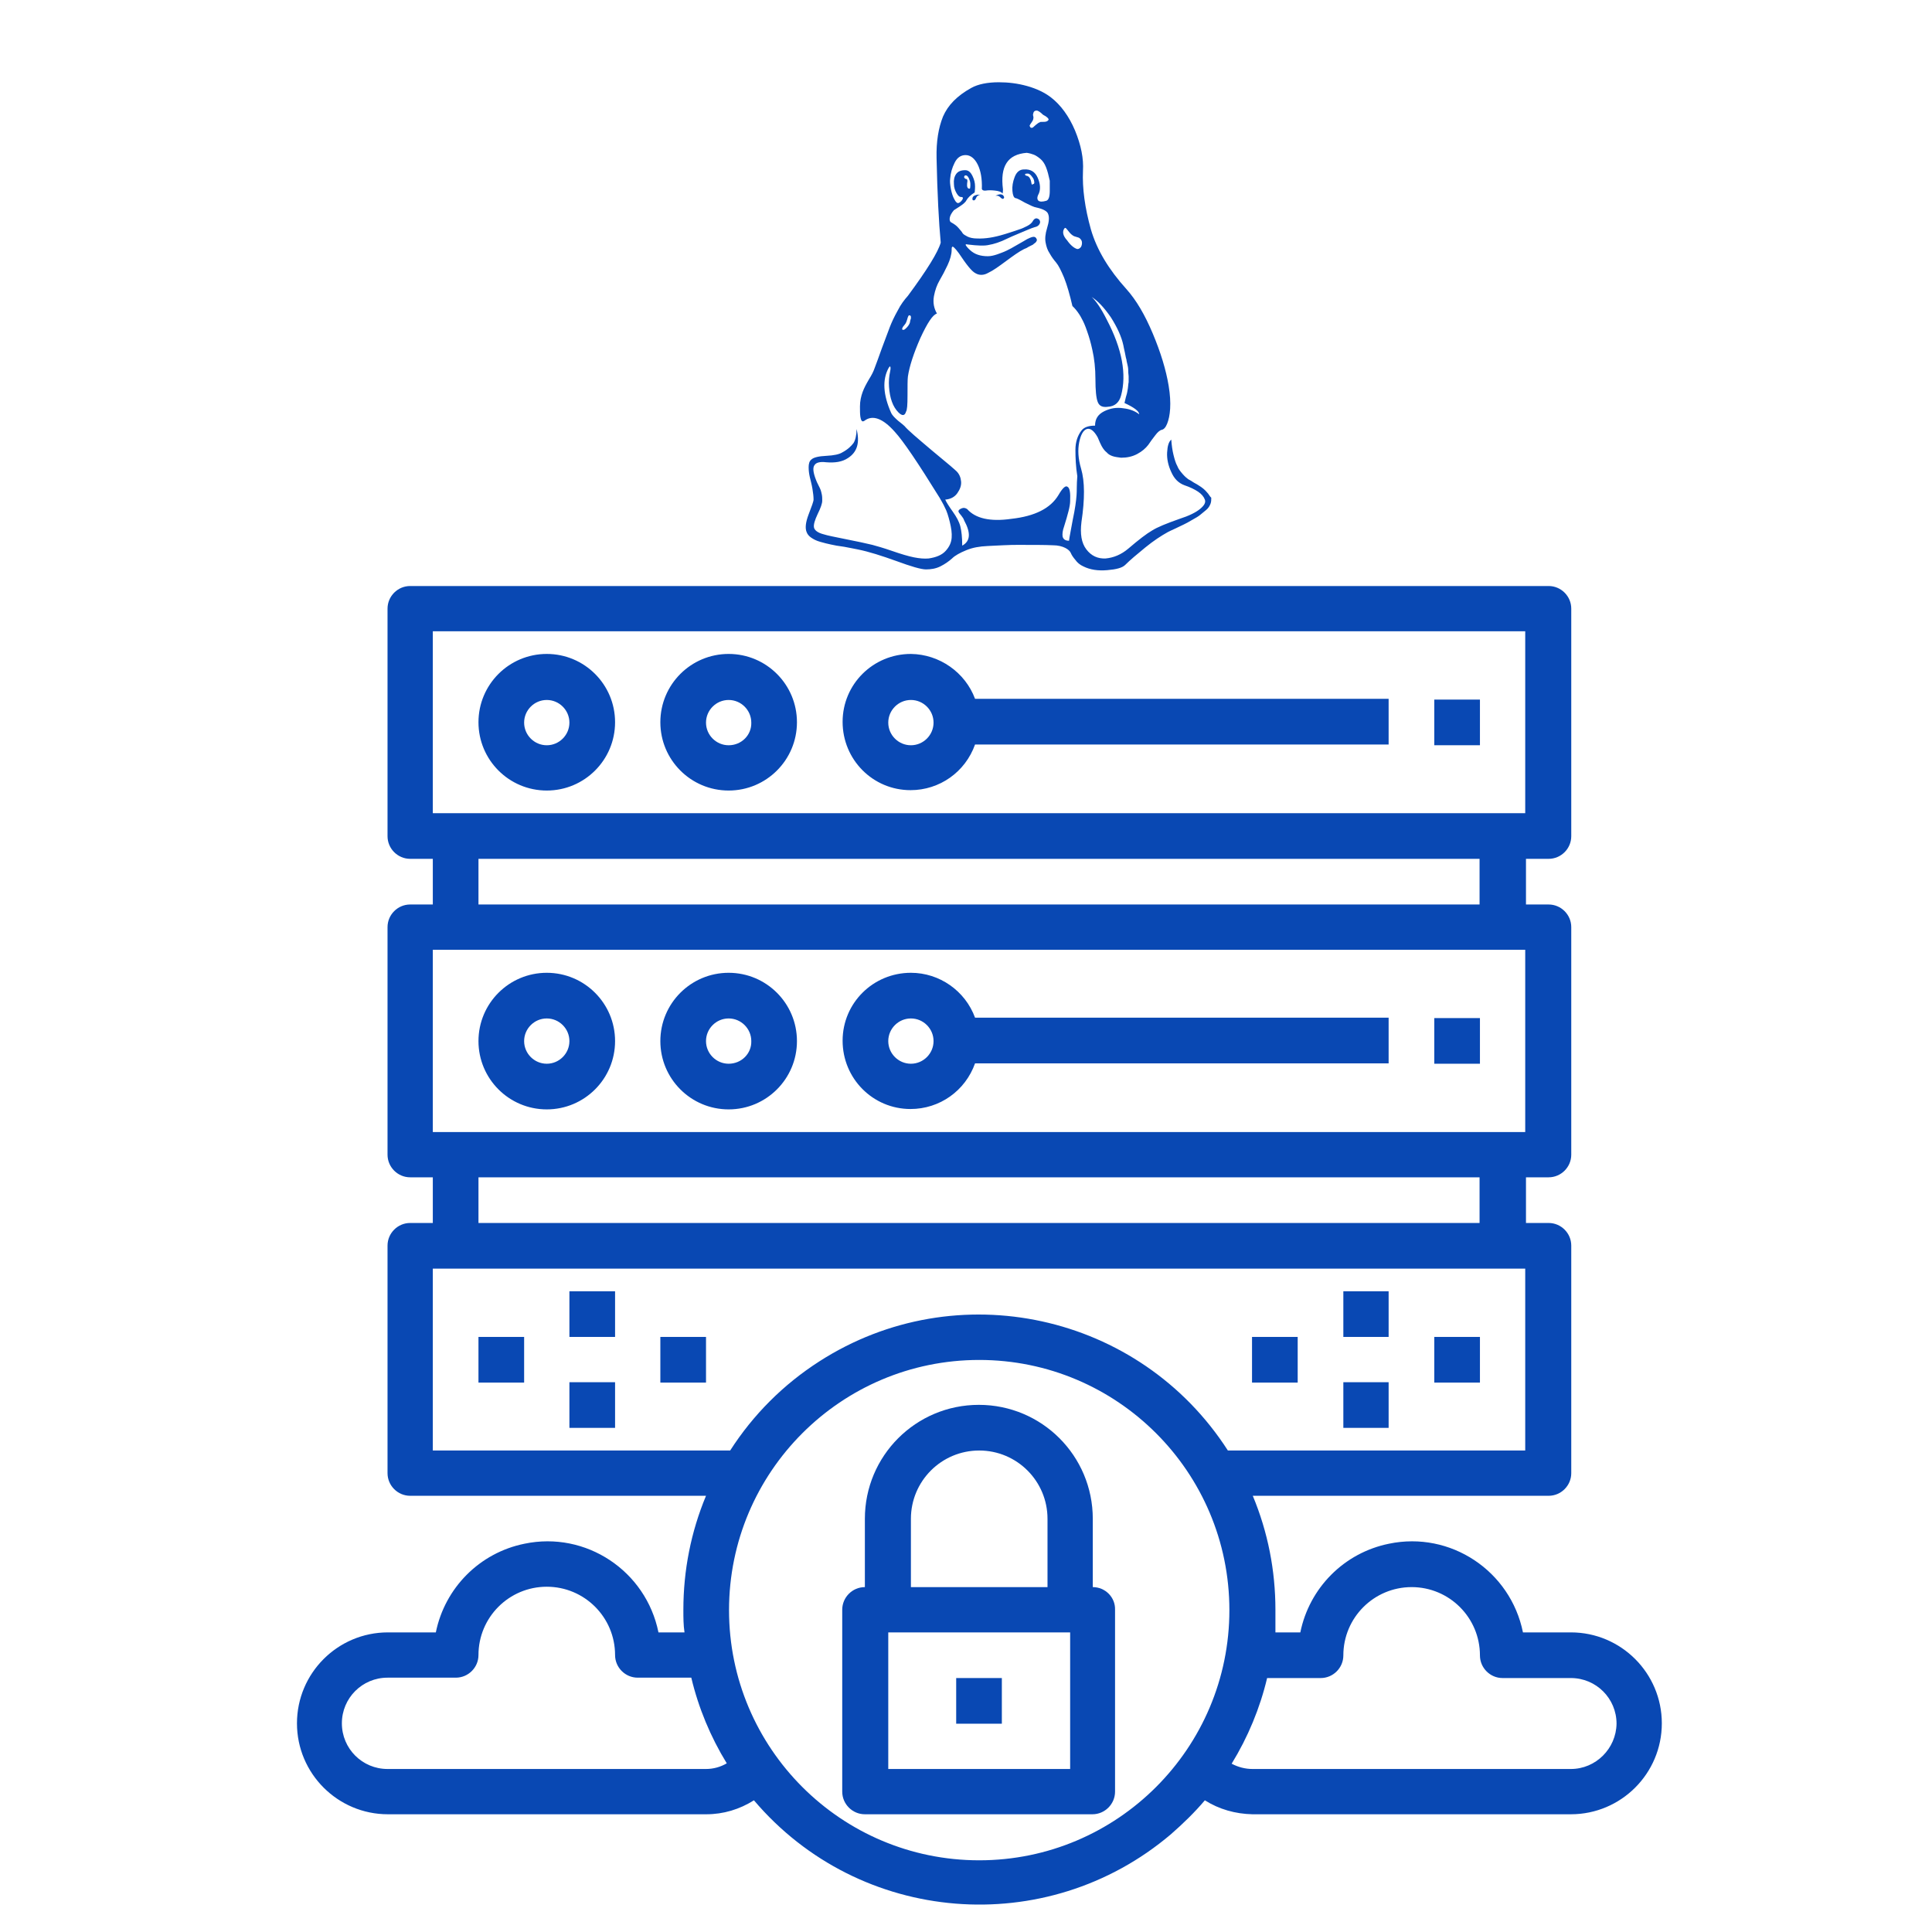
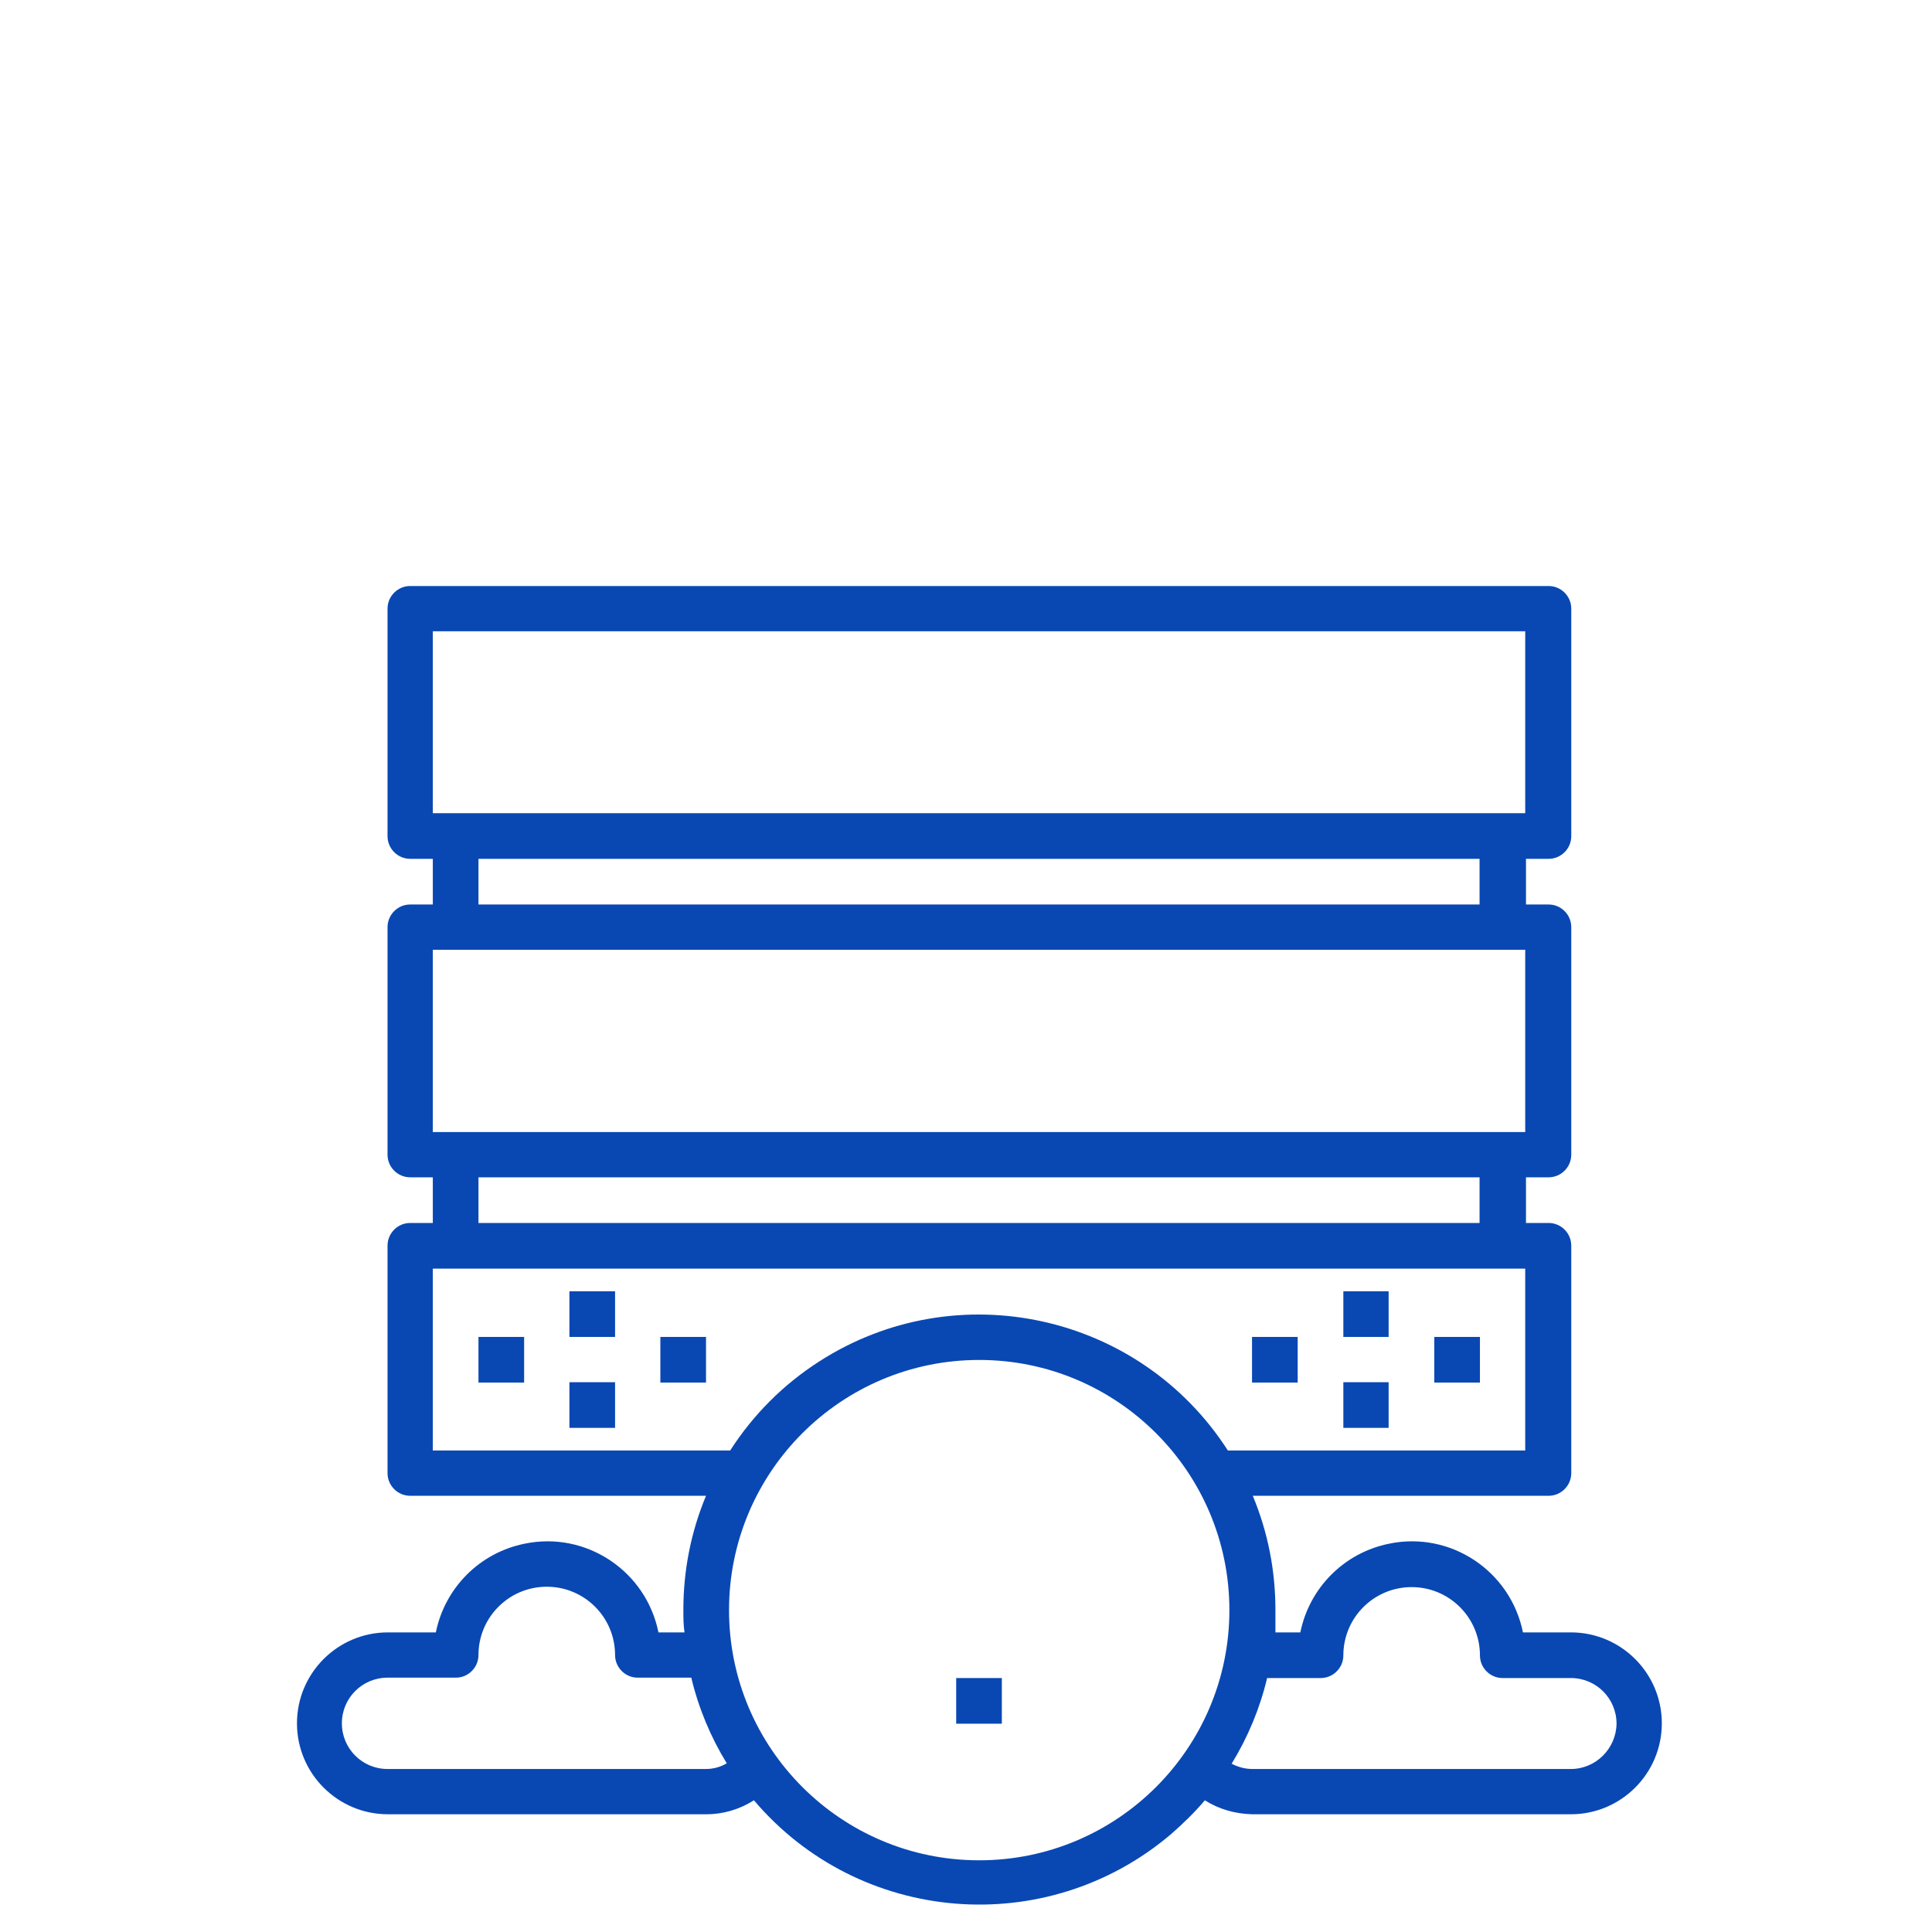
<svg xmlns="http://www.w3.org/2000/svg" version="1.1" id="Layer_1" x="0px" y="0px" viewBox="0 0 512 512" style="enable-background:new 0 0 512 512;" xml:space="preserve">
  <style type="text/css">
	.st0{fill:#0948B3;}
	.st1{display:none;}
</style>
  <g>
-     <path class="st0" d="M144.9,173.3c-10,0-18.1,8.1-18.1,18.1s8.1,18.1,18.1,18.1s18.1-8.1,18.1-18.1S154.9,173.3,144.9,173.3z    M144.9,197.5c-3.3,0-6-2.7-6-6c0-3.3,2.7-6,6-6c3.3,0,6,2.7,6,6C150.9,194.8,148.2,197.5,144.9,197.5z M193.1,173.3   c-10,0-18.1,8.1-18.1,18.1s8.1,18.1,18.1,18.1s18.1-8.1,18.1-18.1S203.1,173.3,193.1,173.3z M193.1,197.5c-3.3,0-6-2.7-6-6   c0-3.3,2.7-6,6-6s6,2.7,6,6C199.2,194.8,196.5,197.5,193.1,197.5z M241.4,173.3c-10,0-18.1,8-18.1,18c0,10,8,18.1,18,18.1   c7.7,0,14.5-4.8,17.1-12.1H368v-12.1H258.4C255.8,178.2,249,173.4,241.4,173.3z M241.4,197.5c-3.3,0-6-2.7-6-6c0-3.3,2.7-6,6-6   c3.3,0,6,2.7,6,6C247.4,194.8,244.7,197.5,241.4,197.5z M144.9,257.8c-10,0-18.1,8.1-18.1,18.1s8.1,18.1,18.1,18.1   s18.1-8.1,18.1-18.1S154.9,257.8,144.9,257.8z M144.9,281.9c-3.3,0-6-2.7-6-6c0-3.3,2.7-6,6-6c3.3,0,6,2.7,6,6   C150.9,279.2,148.2,281.9,144.9,281.9z M193.1,257.8c-10,0-18.1,8.1-18.1,18.1s8.1,18.1,18.1,18.1s18.1-8.1,18.1-18.1   S203.1,257.8,193.1,257.8z M193.1,281.9c-3.3,0-6-2.7-6-6c0-3.3,2.7-6,6-6s6,2.7,6,6C199.2,279.2,196.5,281.9,193.1,281.9z    M241.4,257.8c-10,0-18.1,8-18.1,18c0,10,8,18.1,18,18.1c7.7,0,14.5-4.8,17.1-12.1H368v-12.1H258.4   C255.8,262.6,249,257.8,241.4,257.8z M241.4,281.9c-3.3,0-6-2.7-6-6c0-3.3,2.7-6,6-6c3.3,0,6,2.7,6,6   C247.4,279.2,244.7,281.9,241.4,281.9z M380.1,185.4h12.1v12.1h-12.1V185.4z M380.1,269.8h12.1v12.1h-12.1V269.8z M289.6,420.6   v-18.1c0-16.7-13.5-30.2-30.2-30.2c-16.7,0-30.2,13.5-30.2,30.2v18.1c-3.3,0-6,2.7-6,6v48.2c0,3.3,2.7,6,6,6h60.3c3.3,0,6-2.7,6-6   v-48.2C295.6,423.3,292.9,420.6,289.6,420.6z M241.4,402.5c0-10,8.1-18.1,18.1-18.1s18.1,8.1,18.1,18.1v18.1h-36.2V402.5z    M283.6,468.8h-48.2v-36.2h48.2V468.8z" />
    <path class="st0" d="M253.4,444.7h12.1v12.1h-12.1V444.7z" />
    <path class="st0" d="M416.3,432.6h-12.7c-3.3-16.3-19.2-26.9-35.5-23.5c-11.9,2.4-21.1,11.7-23.5,23.5h-6.6v-6   c0-10.4-2-20.6-6-30.2h78.4c3.3,0,6-2.7,6-6v-60.3c0-3.3-2.7-6-6-6h-6V312h6c3.3,0,6-2.7,6-6v-60.3c0-3.3-2.7-6-6-6h-6v-12.1h6   c3.3,0,6-2.7,6-6v-60.3c0-3.3-2.7-6-6-6H108.7c-3.3,0-6,2.7-6,6v60.3c0,3.3,2.7,6,6,6h6v12.1h-6c-3.3,0-6,2.7-6,6V306   c0,3.3,2.7,6,6,6h6v12.1h-6c-3.3,0-6,2.7-6,6v60.3c0,3.3,2.7,6,6,6h78.4c-4,9.6-6,19.8-6,30.2c0,2.1,0,4,0.3,6h-6.9   c-3.3-16.3-19.2-26.9-35.5-23.5c-11.9,2.4-21.1,11.7-23.5,23.5h-12.7c-13.3,0-24.1,10.8-24.1,24.1c0,13.3,10.8,24.1,24.1,24.1h84.4   c4.5,0,8.8-1.3,12.6-3.7c28,33,77.5,37,110.5,9c3.2-2.8,6.3-5.8,9-9c3.8,2.4,8.1,3.6,12.6,3.7h84.4c13.3,0,24.1-10.8,24.1-24.1   C440.4,443.4,429.6,432.6,416.3,432.6z M114.7,167.3h289.5v48.2H114.7V167.3z M392.1,227.6v12.1H126.8v-12.1H392.1z M114.7,251.7   h289.5V300H114.7V251.7z M392.1,312v12.1H126.8V312H392.1z M114.7,384.4v-48.2h289.5v48.2h-78.8c-23.4-36.4-71.9-47-108.3-23.6   c-9.5,6.1-17.5,14.1-23.6,23.6H114.7z M187.1,468.8h-84.4c-6.7,0-12.1-5.4-12.1-12.1c0-6.7,5.4-12.1,12.1-12.1h18.1   c3.3,0,6-2.7,6-6c0-10,8.1-18.1,18.1-18.1s18.1,8.1,18.1,18.1c0,3.3,2.7,6,6,6h14.2c1.9,8,5.1,15.7,9.4,22.7   C190.9,468.3,189,468.8,187.1,468.8z M259.5,493c-36.6,0-66.3-29.7-66.3-66.3s29.7-66.3,66.3-66.3s66.3,29.7,66.3,66.3   S296.1,493,259.5,493z M416.3,468.8h-84.4c-1.9,0-3.8-0.5-5.5-1.4c4.3-7,7.5-14.7,9.4-22.7h14.2c3.3,0,6-2.7,6-6   c0-10,8.1-18.1,18.1-18.1c10,0,18.1,8.1,18.1,18.1c0,3.3,2.7,6,6,6h18.1c6.7,0,12.1,5.4,12.1,12.1   C428.3,463.4,422.9,468.8,416.3,468.8z" />
    <path class="st0" d="M126.8,354.3h12.1v12.1h-12.1V354.3z M175,354.3h12.1v12.1H175V354.3z M150.9,342.2H163v12.1h-12.1V342.2z    M150.9,366.3H163v12.1h-12.1V366.3z M331.8,354.3h12.1v12.1h-12.1V354.3z M380.1,354.3h12.1v12.1h-12.1V354.3z M356,342.2H368   v12.1H356V342.2z M356,366.3H368v12.1H356V366.3z" />
  </g>
  <g id="Layer_2" class="st1">
</g>
  <g>
-     <path class="st0" d="M319.8,130.4c-0.5-0.6-1.2-1.2-2.2-1.8c-0.1-0.1-0.5-0.3-1.2-0.7c-0.6-0.4-1.1-0.7-1.5-0.9   c-0.4-0.3-0.9-0.7-1.5-1.4c-0.6-0.7-1.1-1.3-1.4-2.1c-0.4-0.7-0.7-1.7-1-2.9c-0.3-1.2-0.5-2.6-0.6-4.1c-0.7,0.6-1,1.7-1.1,3.4   c-0.1,1.7,0.3,3.5,1.1,5.2c0.8,1.8,1.9,2.9,3.5,3.5c1.5,0.5,2.7,1.1,3.6,1.7c0.9,0.6,1.5,1.3,1.8,2.1c0.3,0.8-0.2,1.6-1.3,2.5   c-1.1,0.9-2.9,1.8-5.4,2.6c-3.4,1.2-5.9,2.2-7.3,3.1c-1.4,0.8-3.5,2.4-6.3,4.8c-1.9,1.6-3.9,2.4-6,2.6c-2.1,0.1-3.8-0.7-5.1-2.4   c-1.3-1.7-1.7-4.1-1.3-7.3c0.9-6,0.9-10.7-0.1-14.1c-0.8-2.7-0.9-5-0.5-7c0.4-2,1.1-3.2,2-3.5c0.9-0.3,1.9,0.4,2.9,2.2   c0.1,0.2,0.3,0.7,0.6,1.4c0.3,0.7,0.6,1.2,0.8,1.5c0.2,0.3,0.5,0.7,1,1.1c0.4,0.5,1,0.8,1.6,1c0.6,0.2,1.4,0.3,2.2,0.4   c1.6,0,3-0.3,4.3-1c1.3-0.7,2.2-1.5,2.9-2.4c0.6-0.9,1.2-1.7,1.9-2.6c0.6-0.8,1.2-1.3,1.7-1.4c0.5-0.1,1-0.6,1.4-1.6   c0.4-1,0.7-2.3,0.8-4c0.1-1.7,0-3.7-0.4-6.1c-0.7-4.2-2.1-8.8-4.2-13.8c-2.1-5-4.4-8.9-7-11.8c-4.6-5.1-7.8-10.3-9.4-15.8   c-1.6-5.7-2.3-10.9-2.1-15.5c0.2-3.3-0.5-6.8-2.1-10.7c-1.6-3.8-3.8-6.8-6.4-8.8c-1.7-1.3-3.8-2.3-6.3-3c-2.5-0.7-5-1-7.5-1   c-3,0-5.5,0.5-7.3,1.5c-3.8,2.1-6.2,4.6-7.5,7.6c-1.2,3-1.8,6.6-1.7,11c0.2,9.5,0.6,17,1.1,22.4c-0.7,2.5-3.6,7.2-8.7,14.1   c-0.9,1-1.9,2.3-2.7,3.9c-0.9,1.6-1.6,3.1-2.1,4.4c-0.5,1.3-1.2,3.2-2.1,5.6c-0.9,2.5-1.5,4.2-1.9,5.2c-0.3,0.9-0.8,1.9-1.5,3   c-0.7,1.2-1.3,2.3-1.7,3.4c-0.4,1.1-0.7,2.4-0.7,3.8c0,1.1,0,2,0.1,2.7c0.2,1.2,0.5,1.5,1.1,1.1c2.1-1.6,4.8-0.7,8,2.9   c2.3,2.5,6.2,8.3,11.9,17.5c0.5,0.9,1,1.7,1.4,2.6c0.5,0.9,0.9,2.2,1.3,3.8c0.4,1.6,0.6,3,0.5,4.2c-0.1,1.3-0.6,2.4-1.6,3.5   c-1,1.1-2.5,1.7-4.5,2c-1.1,0.1-2.4,0-3.9-0.3c-1.5-0.3-3.5-0.9-5.8-1.7c-2.3-0.8-4.1-1.3-5.2-1.6c-1.6-0.4-4-0.9-7-1.5   c-3-0.6-5-1-5.9-1.3c-1.6-0.4-2.5-1.1-2.6-1.9c-0.1-0.7,0.2-1.8,1-3.5c0.8-1.6,1.2-2.8,1.2-3.5c0-0.5,0-1.1-0.1-1.6   c-0.1-0.5-0.2-0.9-0.3-1.2c-0.1-0.3-0.3-0.7-0.6-1.3c-0.3-0.6-0.5-1-0.6-1.3c-0.8-2-1-3.4-0.4-4.1c0.4-0.6,1.4-0.9,3-0.7   c2.4,0.2,4.3-0.1,5.8-1.1c2.5-1.6,3.2-4.1,2.3-7.7c0,1.6-0.3,2.9-0.8,3.7c-0.6,0.8-1.5,1.7-3,2.5c-0.8,0.5-2.2,0.8-4.2,0.9   c-2,0.1-3.4,0.4-4,1c-0.5,0.4-0.7,1.1-0.7,2c0,0.9,0.1,1.7,0.3,2.6c0.2,0.9,0.5,1.9,0.7,3.1c0.2,1.2,0.3,2.1,0.3,2.9   c0,0.5-0.5,1.8-1.3,3.9c-0.8,2.1-1,3.7-0.5,4.8c0.2,0.5,0.6,1,1.2,1.4c0.6,0.4,1.3,0.8,2.4,1.1c1,0.3,1.9,0.5,2.8,0.7   c0.8,0.2,2,0.4,3.5,0.6c1.5,0.3,2.7,0.5,3.6,0.7c3,0.6,6.4,1.7,10.3,3.1c3.8,1.4,6.5,2.2,7.8,2.2c1.3,0,2.6-0.2,3.8-0.8   c1.2-0.6,2.2-1.3,3.1-2.1c0.8-0.8,2.1-1.5,3.8-2.2c1.7-0.7,3.5-1,5.6-1.1c1.4-0.1,2.7-0.1,4.1-0.2c1.8-0.1,3.1-0.1,4-0.1   c4,0,7.1,0,9.2,0.1c1.4,0,2.5,0.3,3.3,0.7c0.8,0.4,1.3,0.9,1.5,1.4c0.2,0.5,0.6,1.1,1.2,1.8c0.5,0.7,1.2,1.3,2.1,1.7   c1.8,0.9,3.9,1.2,6.3,1c2.4-0.2,4-0.6,4.8-1.4c1.3-1.3,3.1-2.8,5.3-4.6c2.2-1.8,4.2-3.1,6-4.1c0.4-0.2,1-0.5,1.9-0.9   c0.8-0.4,1.5-0.7,2.3-1.1c0.6-0.3,1.4-0.7,2.2-1.2c0.9-0.5,1.6-0.9,2.1-1.3c0.5-0.4,1.1-0.9,1.7-1.4c0.6-0.5,0.9-1.1,1.1-1.6   c0.2-0.5,0.2-1.1,0.2-1.6C320.6,131.6,320.4,131,319.8,130.4L319.8,130.4z M282.1,60.5c0.1-0.1,0.2-0.1,0.3-0.1   c0,0,0.1,0.1,0.3,0.3c0.1,0.2,0.3,0.3,0.4,0.5c0.2,0.2,0.3,0.4,0.5,0.6c0.2,0.2,0.4,0.4,0.7,0.6c0.3,0.2,0.6,0.3,1,0.4   c0.4,0.1,0.7,0.2,0.9,0.4c0.2,0.2,0.4,0.4,0.5,0.8c0.1,0.5,0,1-0.2,1.4c-0.3,0.4-0.6,0.6-1,0.6c-0.8-0.2-1.8-1-2.7-2.3   C281.6,62.4,281.5,61.3,282.1,60.5L282.1,60.5z M273.4,32.4c0.2-0.3,0.4-0.6,0.4-0.8c0.1-0.3,0.1-0.6,0-0.9c-0.1-0.3,0-0.6,0.1-0.9   c0.1-0.3,0.4-0.5,0.8-0.5c0.4,0,1,0.4,1.7,1.1c0.1,0.1,0.4,0.2,0.7,0.4c0.3,0.2,0.5,0.4,0.6,0.5c0.1,0.1,0.2,0.3,0.2,0.4   c-0.1,0.2-0.3,0.4-0.6,0.5c-0.3,0.1-0.7,0.1-1.1,0.1c-0.4,0-0.6,0-0.6,0.1c-0.4,0.1-0.7,0.4-1.1,0.7c-0.3,0.3-0.6,0.5-0.8,0.7   c-0.2,0.1-0.4,0.1-0.6,0c-0.2-0.3-0.3-0.5-0.2-0.6C273,33,273.1,32.8,273.4,32.4z M239.3,86.6c0.3-0.4,0.6-0.7,0.7-0.9   c0.1-0.2,0.3-0.6,0.4-1c0.1-0.4,0.2-0.7,0.3-0.9c0.1-0.2,0.2-0.3,0.4-0.2c0.1,0,0.2,0,0.2,0.1l0.1,0.2v0.2c0,0.1,0,0.2,0,0.3   c0,0.1-0.1,0.2-0.1,0.3c0,0.1-0.1,0.2-0.1,0.4c0,0.2-0.1,0.4-0.1,0.5c-0.2,0.5-0.5,0.9-0.9,1.3c-0.4,0.4-0.7,0.6-0.9,0.5   C239,87.4,239,87.1,239.3,86.6L239.3,86.6z M285.3,131.2c-0.1,1.5-0.4,3.7-1,6.5c-0.5,2.8-0.9,4.7-1,5.6c-1,0-1.5-0.4-1.7-1.1   c-0.1-0.7,0-1.6,0.4-2.7c1-3.2,1.6-5.4,1.6-6.7c0.1-2.2-0.1-3.5-0.7-3.8c-0.5-0.4-1.3,0.3-2.4,2.2c-2.1,3.5-6.2,5.6-12.5,6.3   c-5.6,0.8-9.5-0.1-11.7-2.6c-0.5-0.3-0.9-0.4-1.4-0.2c-0.5,0.2-0.8,0.4-0.9,0.7c0,0.1,0,0.2,0.1,0.4c0.1,0.2,0.4,0.5,0.7,0.9   c0.3,0.4,0.6,0.8,0.7,1.2c1.8,3.3,1.7,5.5-0.5,6.7c0-2.2-0.2-3.9-0.5-5.1c-0.3-1.2-1-2.5-2-3.9c-1-1.4-1.7-2.5-2-3.2   c1.4-0.1,2.5-0.7,3.2-1.7c0.7-1,1.1-2,1-3.1c-0.1-1.1-0.5-2-1.2-2.7c-0.4-0.4-2.6-2.3-6.5-5.5c-3.9-3.3-6.4-5.4-7.3-6.5   c-0.2-0.2-0.8-0.7-1.7-1.4c-0.9-0.8-1.5-1.4-1.8-2c-2.2-4.9-2.4-8.9-0.7-12l0.3-0.4c0.2,0,0.3,0.4,0.1,1.3   c-0.3,1.4-0.4,2.7-0.3,4.1c0.2,3,1,5.3,2.5,6.8c1,1,1.7,0.9,2-0.2c0.3-0.4,0.4-1.8,0.4-4.3c0-2.5,0-4.1,0.1-5   c0.4-2.7,1.5-6.1,3.3-10.2c1.9-4.1,3.3-6.2,4.4-6.5c-0.8-1.4-1.1-2.9-0.8-4.6c0.3-1.6,0.8-3,1.5-4.2c0.7-1.2,1.4-2.5,2.1-4   c0.7-1.5,1.1-2.9,1.1-4.1c0-0.3,0-0.6,0.1-0.7c0.1-0.4,0.7,0.1,1.8,1.6c2,3,3.4,4.8,4.4,5.3c1,0.6,2.2,0.6,3.4-0.1   c1.3-0.6,2.8-1.7,4.7-3.1c1.9-1.4,3.4-2.5,4.8-3.2c0.1,0,0.4-0.2,0.7-0.3c0.3-0.2,0.5-0.3,0.7-0.4c0.2-0.1,0.4-0.2,0.6-0.3   c0.3-0.1,0.5-0.3,0.6-0.4c0.1-0.1,0.3-0.2,0.4-0.3c0.1-0.1,0.2-0.2,0.3-0.4c0-0.1,0.1-0.2,0.1-0.3c-0.1-0.4-0.3-0.7-0.6-0.8   c-0.3-0.1-0.7,0-1.2,0.2c-0.5,0.2-1.1,0.5-1.7,0.9c-0.7,0.4-1.4,0.8-2.1,1.2c-0.8,0.5-1.6,0.9-2.4,1.3c-0.8,0.4-1.7,0.7-2.5,1   c-0.9,0.3-1.7,0.5-2.5,0.5c-2,0-3.5-0.5-4.7-1.6c-0.8-0.7-1.1-1.2-1.2-1.4c0-0.2,0.2-0.2,0.6-0.1c2.5,0.3,4.4,0.4,5.6,0.1   c1.2-0.2,2.9-0.7,4.9-1.7c0.4-0.2,1.5-0.7,3.2-1.4c1.7-0.7,3-1.3,4-1.6c0.6-0.1,1-0.4,1.2-0.7c0.2-0.3,0.3-0.6,0.2-0.9   c-0.1-0.3-0.2-0.5-0.5-0.6c-0.5-0.3-1-0.1-1.4,0.6c-0.2,0.4-0.7,0.9-1.5,1.3c-0.8,0.4-1.4,0.7-2.1,0.9c-0.6,0.2-1.4,0.5-2.4,0.8   c-1,0.3-1.5,0.5-1.6,0.5c-2.6,0.8-5,1.2-7.2,1.1c-1,0-1.9-0.2-2.5-0.5c-0.6-0.3-1.1-0.6-1.3-0.9c-0.2-0.4-0.6-0.8-1.1-1.4   c-0.5-0.6-1.1-1-1.8-1.4c-0.5-0.2-0.6-0.7-0.5-1.3c0.1-0.6,0.5-1.3,1.1-2c0,0,0.5-0.3,1.4-0.9c0.9-0.6,1.6-1.1,1.9-1.7   c0.4-0.7,1.1-1.4,2.2-2.1c0-0.2,0.1-0.7,0.1-1.6c0-0.9-0.2-1.8-0.7-2.8c-0.5-1-1.1-1.5-1.9-1.5c-1.1,0-1.9,0.3-2.4,1   c-0.5,0.7-0.7,1.6-0.6,2.7c0,0.9,0.3,1.7,0.7,2.4c0.4,0.7,0.8,1,1.1,1c0.5,0,0.7,0.1,0.5,0.6c-0.3,0.5-0.7,0.9-1.1,1   c-0.3,0.1-0.7-0.2-1.1-1c-0.4-0.7-0.7-1.7-0.9-2.7c-0.2-1.1-0.3-2-0.2-2.7c0.1-1.5,0.5-2.9,1.2-4.3c0.7-1.4,1.7-2,2.9-2   c1.3,0,2.4,0.9,3.2,2.5c0.8,1.6,1.2,3.8,1.1,6.5c0.1,0.3,0.5,0.5,1.1,0.4c0.6-0.1,1.4-0.1,2.3,0c1,0.1,1.7,0.3,2.1,0.8   c0,0,0.1-0.4,0.1-1.1c-0.8-6.1,1.2-9.3,6.3-9.7c0.7,0.1,1.4,0.3,1.9,0.5c0.5,0.2,1.1,0.6,1.7,1.1c0.6,0.5,1.1,1.2,1.5,2.2   c0.4,1,0.7,2.2,1,3.6v2.7c0,1.5-0.3,2.4-0.9,2.6c-1,0.3-1.7,0.3-2.1,0c-0.4-0.4-0.4-1,0.1-1.9c0.5-1.2,0.4-2.6-0.3-4.2   c-0.7-1.6-1.9-2.3-3.6-2.2c-1.2,0-2,0.7-2.5,2c-0.5,1.3-0.7,2.5-0.6,3.7c0.1,1.2,0.4,1.8,0.8,1.9c0.3,0,1.1,0.4,2.5,1.2   c1.4,0.7,2.4,1.2,3.1,1.3c1.8,0.4,2.9,1,3.1,1.8c0.3,0.8,0.2,2-0.3,3.6c-0.5,1.6-0.6,2.9-0.4,3.9c0.2,1.1,0.5,2,1.1,2.9   c0.5,0.9,1.1,1.7,1.7,2.4c0.6,0.7,1.3,2.1,2.1,4c0.8,2,1.5,4.5,2.2,7.5c0,0,0.2,0.2,0.5,0.5c0.3,0.3,0.6,0.7,0.9,1.1   c0.3,0.4,0.7,1,1.1,1.8c0.4,0.7,0.9,1.8,1.4,3.3c0.5,1.4,1,3.1,1.4,5c0.5,2.2,0.8,4.8,0.8,7.7c0,2.9,0.2,5,0.6,6   c0.4,1.1,1.3,1.5,2.7,1.3c1.8-0.1,3-1.1,3.5-3c1.5-5.6,0.3-12.3-3.8-20.1c-1.5-3-2.9-5-4-6c1.6,1,3.3,2.8,5.1,5.4   c1.7,2.7,2.8,5.1,3.3,7.4c0,0.2,0.2,0.9,0.4,1.9c0.2,1,0.3,1.6,0.4,1.8c0,0.2,0.1,0.7,0.3,1.5c0.2,0.8,0.2,1.4,0.2,1.6   c0,0.2,0,0.7,0.1,1.4c0,0.7,0,1.2,0,1.6c-0.1,0.4-0.1,0.9-0.2,1.6c-0.1,0.6-0.2,1.3-0.4,1.9c-0.2,0.6-0.3,1.3-0.5,2   c2.6,1.2,3.9,2.2,3.9,3c-1-0.8-2.4-1.4-4.2-1.6c-1.8-0.3-3.5,0-5.1,0.8c-1.6,0.8-2.4,2-2.4,3.8c-1.7,0-2.9,0.4-3.6,1.3   c-1,1.3-1.6,3-1.6,5.1c0,2.1,0.1,4.5,0.5,7C285.3,128.4,285.4,130.2,285.3,131.2L285.3,131.2z M255.9,47.4c-0.1,0-0.3-0.2-0.4-0.4   c0-0.4,0.2-0.6,0.6-0.5c0.3,0.1,0.6,0.5,0.8,1.1c0.3,0.6,0.3,1.4,0.2,2.2c0,0.1-0.1,0.2-0.2,0.2c-0.5,0-0.7-0.5-0.6-1.4   C256.5,47.7,256.3,47.4,255.9,47.4z M274.1,48.5l-0.1,0.2c-0.4,0.2-0.6,0.3-0.6,0.1c-0.2-1.3-0.6-2.1-1.3-2.2l-0.3-0.1   c-0.3-0.3-0.2-0.5,0.5-0.5c0.1,0,0.4,0,0.6,0.2c0.3,0.2,0.5,0.5,0.8,0.9C274,47.5,274.1,48,274.1,48.5L274.1,48.5z" />
-     <path class="st0" d="M257.7,52.7c0,0.3,0.1,0.4,0.4,0.4c0.2,0,0.4-0.2,0.6-0.7c0.2-0.5,0.6-0.7,1.1-0.8v0H259   C258.1,51.8,257.7,52.1,257.7,52.7z M263.8,51.9c0.5-0.1,0.9,0,1.2,0.3c0.4,0.4,0.6,0.5,0.8,0.5c0.3-0.1,0.4-0.4,0.2-0.7   C265.7,51.4,264.9,51.3,263.8,51.9z" />
-   </g>
+     </g>
</svg>